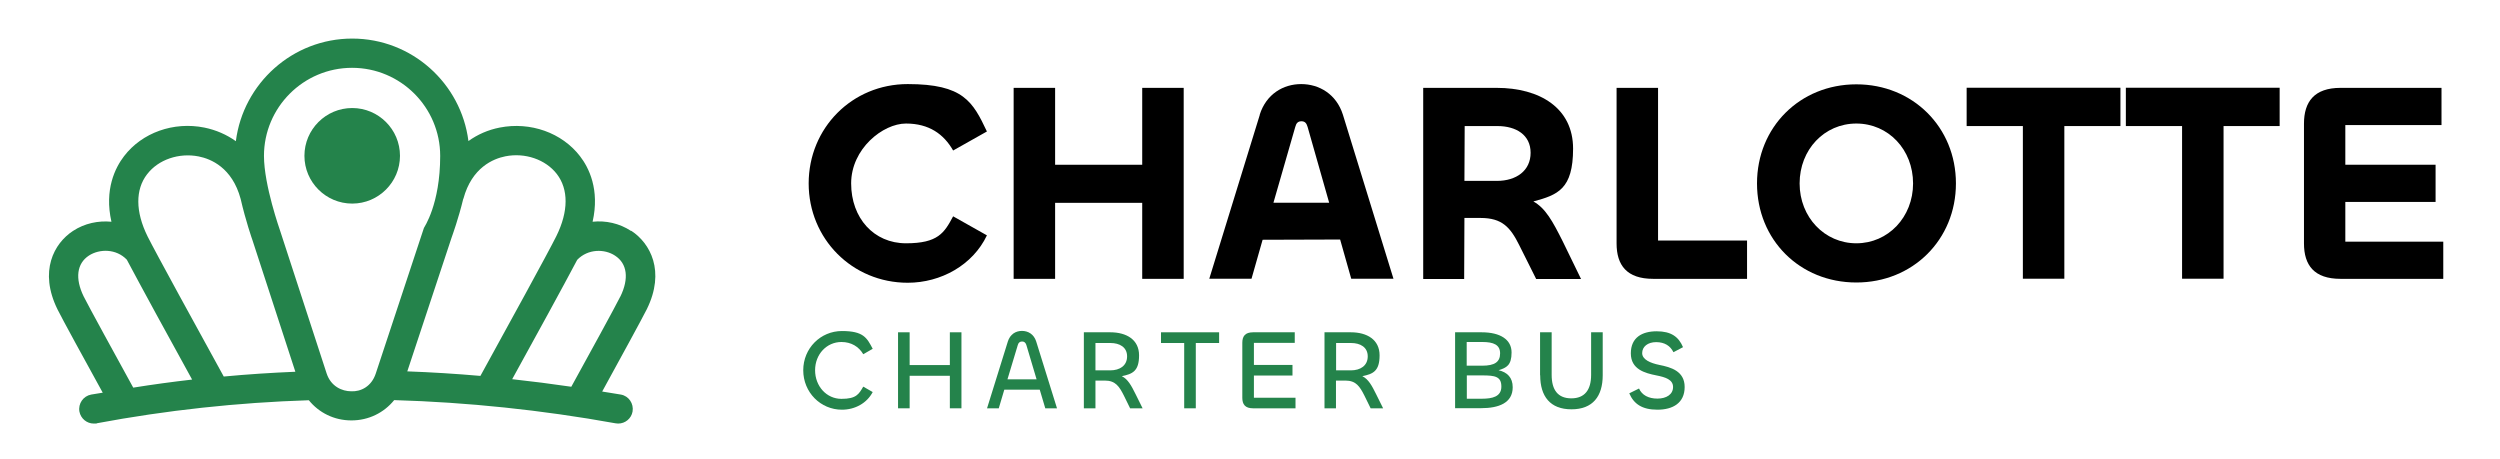
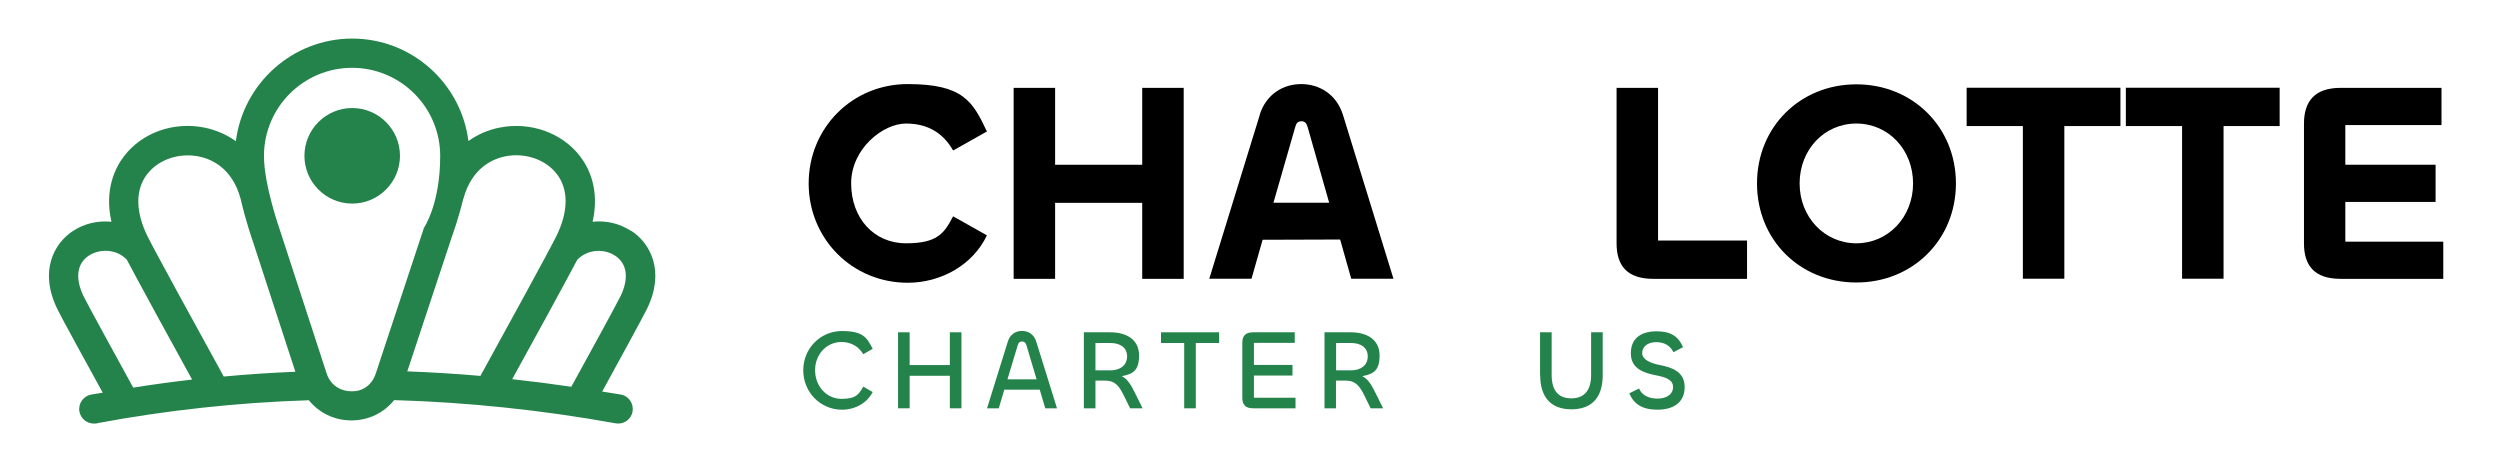
<svg xmlns="http://www.w3.org/2000/svg" id="Layer_1" version="1.1" viewBox="0 0 1983.2 364.1">
  <defs>
    <style>
      .st0 {
        fill: #24834b;
      }
    </style>
  </defs>
  <g>
    <path d="M641.5,145.5c0-43.9,34.4-78.8,78.6-78.8s51.6,14,62.8,37.6l-26.8,15.1c-7.4-13-19.1-21.4-37.4-21.4s-43.5,20-43.5,47.5,18,47.5,43.5,47.5,30.4-8.3,37.4-21.4l26.8,15.1c-11.2,23.6-36.5,37.6-62.8,37.6-44.1,0-78.6-34.9-78.6-78.8h0Z" />
    <path d="M804.1,221.2V69.7h32.9v61h69.1v-61h32.9v151.5h-32.9v-60.3h-69.1v60.3h-32.9Z" />
    <path d="M999.3,91c5.2-16.4,18.7-24.3,32.9-24.3s27.9,7.9,33.1,24.3l40.1,130.1h-33.5l-8.8-31.1-61.5.2-8.8,30.9h-33.5l40.1-130.1h0ZM1010.1,160.8h44.3l-17.1-60.1c-.9-3.1-2.2-4.5-4.9-4.5s-4.1,1.4-4.9,4.5l-17.3,60.1h0Z" />
-     <path d="M1129,221.2V69.7h58.3c34.2,0,60.6,16,60.6,48.2s-12.2,36.7-31.5,41.9c9.7,5.4,15.3,15.8,23.2,31.5l14.6,30h-35.6l-13.5-27c-7-14-13.5-21.4-30.6-21.4h-12.8l-.2,48.4h-32.4,0ZM1161.9,100l-.2,43.5h25.7c15.5,0,26.8-8.1,26.8-22.3s-11.5-21.2-26.3-21.2h-25.9,0Z" />
    <path d="M1315.2,190.8h70.7v30.4h-74.5c-20.9,0-29-10.8-29-28.1v-123.4h32.9v121.1h0Z" />
    <path d="M1393.8,145.5c0-44.6,34-78.6,78.8-78.6s79,34,79,78.6-34.2,78.6-79,78.6-78.8-33.8-78.8-78.6ZM1517.6,145.5c0-26.8-19.6-47.5-45-47.5s-45,20.7-45,47.5,19.8,47.5,45,47.5,45-20.7,45-47.5Z" />
    <path d="M1682.2,100h-44.6v121.1h-32.9v-121.1h-44.6v-30.4h122v30.4h0Z" />
    <path d="M1808.5,100h-44.6v121.1h-32.9v-121.1h-44.6v-30.4h122v30.4h0Z" />
    <path d="M1856.7,221.2c-20.9,0-29-10.8-29-28.1v-95c0-17.3,8.1-28.4,29-28.4h80.1v29.5h-76.3v31.5h71.6v29.5h-71.6v31.5h77.7v29.5h-81.5,0Z" />
    <path class="st0" d="M637.2,293.7c0-17.4,13.7-31.1,30.7-31.1s19.8,5.3,24.4,14.1l-7.5,4.3c-3.5-6-9.5-9.7-17.3-9.7-11.7,0-20.9,9.7-20.9,22.4s9.1,22.7,20.9,22.7,13.8-3.7,17.3-9.7l7.5,4.3c-4.6,8.8-14,14-24.4,14-17,0-30.7-13.8-30.7-31.3h0Z" />
    <path class="st0" d="M712.4,323.9v-60.3h9.2v26h31.9v-26h9.2v60.3h-9.2v-25.8h-31.9v25.8h-9.2Z" />
    <path class="st0" d="M799.5,270.9c1.8-5.7,6.2-8.4,11.2-8.4s9.5,2.7,11.3,8.4l16.5,53h-9.3l-4.4-14.8h-28.1c0,0-4.4,14.8-4.4,14.8h-9.3l16.5-53h0ZM799.2,300.9h23.1l-8.1-27.2c-.6-1.9-1.7-2.8-3.4-2.8s-2.9.9-3.4,2.8l-8.2,27.2Z" />
    <path class="st0" d="M859.8,323.9v-60.3h21c12.8,0,22.8,5.8,22.8,18.3s-5.2,14.8-13.7,16.5c4.8,2.4,7.5,7.3,11,14.4l5.5,11.1h-9.9l-5-10.2c-3.6-7.1-6.6-11.8-15-11.8h-7.5v22h-9.1,0ZM869,272.1v21.7c0,0,11.7,0,11.7,0,7.7,0,13.4-3.8,13.4-11.1s-5.9-10.6-13.2-10.6h-11.9Z" />
    <path class="st0" d="M967.1,272.1h-18.5v51.8h-9.2v-51.8h-18.4v-8.5h46.1v8.5h0Z" />
    <path class="st0" d="M994,323.9c-6.2,0-8.5-3.1-8.5-8.3v-43.7c0-5.1,2.2-8.3,8.5-8.3h33.1v8.4h-32.4v17.5h30.6v8.4h-30.6v17.6h33v8.4h-33.7Z" />
    <path class="st0" d="M1050.7,323.9v-60.3h20.9c12.8,0,22.8,5.8,22.8,18.3s-5.2,14.8-13.7,16.5c4.8,2.4,7.5,7.3,11,14.4l5.5,11.1h-9.9l-5-10.2c-3.6-7.1-6.6-11.8-15-11.8h-7.5v22h-9.1,0ZM1059.9,272.1v21.7c0,0,11.7,0,11.7,0,7.7,0,13.4-3.8,13.4-11.1s-5.9-10.6-13.2-10.6h-11.9Z" />
-     <path class="st0" d="M1154.3,323.9v-60.3h21.1c14.8,0,23.7,5.8,23.7,16s-4,12.1-10.3,14.1c6.9,1.6,11.2,5.8,11.2,13.5,0,12.5-11.1,16.6-25.1,16.6h-20.7ZM1163.5,290.1h12.2c10.1,0,14.3-3,14.3-9.8s-5.2-9-14.1-9h-12.4v18.8h0ZM1163.5,316.3h12c8.3,0,15.5-1.6,15.5-9.6s-4.9-8.9-15.2-8.9h-12.2v18.5Z" />
    <path class="st0" d="M1221.7,297.7v-34.1h9.2v33.8c0,12,5,18.6,15.6,18.6s15.7-6.7,15.7-18.6v-33.8h9.2v34.1c0,16.7-7.9,27-24.8,27s-24.8-10.3-24.8-27h0Z" />
    <path class="st0" d="M1292.5,312l7.7-3.8c2.3,5.2,7.5,8,14.6,8s12.4-3.3,12.4-9.2-6.1-7.8-13.2-9.2c-9.1-1.8-20.3-4.8-20.3-17.5s9.1-17.5,20.5-17.5,17.4,4.3,20.9,12.6l-7.6,4c-2.4-5-7-8-13.7-8s-11.1,3.6-11.1,8.7,6.4,7.9,13.7,9.4c9,1.8,20,4.8,20,17.5s-9.4,18-21.6,18-18.7-4.6-22.3-12.9h0Z" />
  </g>
  <g>
    <path class="st0" d="M317.3,123.6c0-20.9-17-37.9-37.9-37.9s-37.9,17-37.9,37.9,17,37.9,37.9,37.9,37.9-17,37.9-37.9Z" />
    <path class="st0" d="M500.6,183.2c-9.3-6.1-20.1-8.4-30.5-7.3,5.8-25.5-3-43-10-52-14.3-18.6-39.3-27.5-63.7-22.7-9.2,1.8-17.6,5.5-24.8,10.7-5.8-45.8-44.9-81.3-92.2-81.3s-86.5,35.6-92.3,81.4c-7.3-5.2-15.7-8.9-25-10.8-24.4-4.9-49.4,4-63.7,22.7-6.9,9-15.8,26.4-10,52-10.4-1-21.2,1.2-30.5,7.3-15,9.8-27.2,31.9-12.3,62.2,3.7,7.5,22.4,41.6,35.9,66.1-3.1.5-6.2,1-9.2,1.5-6.3,1.2-10.4,7.2-9.3,13.5,1.1,5.6,5.9,9.5,11.4,9.5s1.4,0,2.2-.2c55.5-10.4,112.1-16.5,168.4-18.3,8,9.9,20.1,16,33.7,16h.1c13.7,0,25.8-6.1,33.9-16.1,57.9,1.7,116.9,7.8,175.6,18.4.7.1,1.4.2,2.1.2,5.5,0,10.4-3.9,11.4-9.5,1.1-6.3-3-12.4-9.3-13.5-4.9-.9-9.8-1.5-14.8-2.4,13.4-24.4,31.7-57.9,35.4-65.3,14.9-30.2,2.7-52.4-12.3-62.2h0ZM367.5,157.7h.1c6.7-24.9,23.8-31.8,33.3-33.7,15.6-3.1,31.9,2.5,40.8,14,9.4,12.2,9.3,29.7-.3,49.2-5.9,12-40,74.1-60.3,111-19.4-1.7-38.8-2.9-58-3.6l35.1-106c.7-2,5.5-15.2,9.3-30.9h0ZM116.8,138.1c8.8-11.5,25.2-17.1,40.8-14,9.6,1.9,26.6,8.8,33.3,33.7,4,17.4,9.1,32,9.4,32.8l34,104.3c-18.9.8-37.8,2-56.8,3.8-20.3-36.9-54.5-99.2-60.5-111.3-9.6-19.5-9.7-37-.3-49.2h0ZM66.4,235.2c-7-14.3-5.5-26.2,4.2-32.5,8.4-5.4,21.6-5.5,30,3.3,10.5,19.8,34.4,63.6,51.8,95.1-15.6,1.8-31.2,3.9-46.7,6.4-13.3-24.2-35.4-64.5-39.3-72.3h0ZM278.6,310.4c-7.2,0-16.1-3.8-19.5-14.2l-36.9-113.2c-.1-.4-12.8-36.1-12.8-59.3,0-38.5,31.3-69.9,69.9-69.9s69.9,31.4,69.9,69.9-12.8,56.7-12.9,57.1l-38.2,115.5c-3.4,10.4-12,14.5-19.5,14.1h0ZM492.1,235.2c-3.8,7.7-25.5,47.3-38.9,71.6-15.7-2.3-31.3-4.3-46.9-6,17.4-31.5,41.2-75,51.6-94.7,8.5-8.8,21.7-8.8,30-3.3,9.7,6.3,11.2,18.2,4.2,32.5h0Z" />
  </g>
</svg>